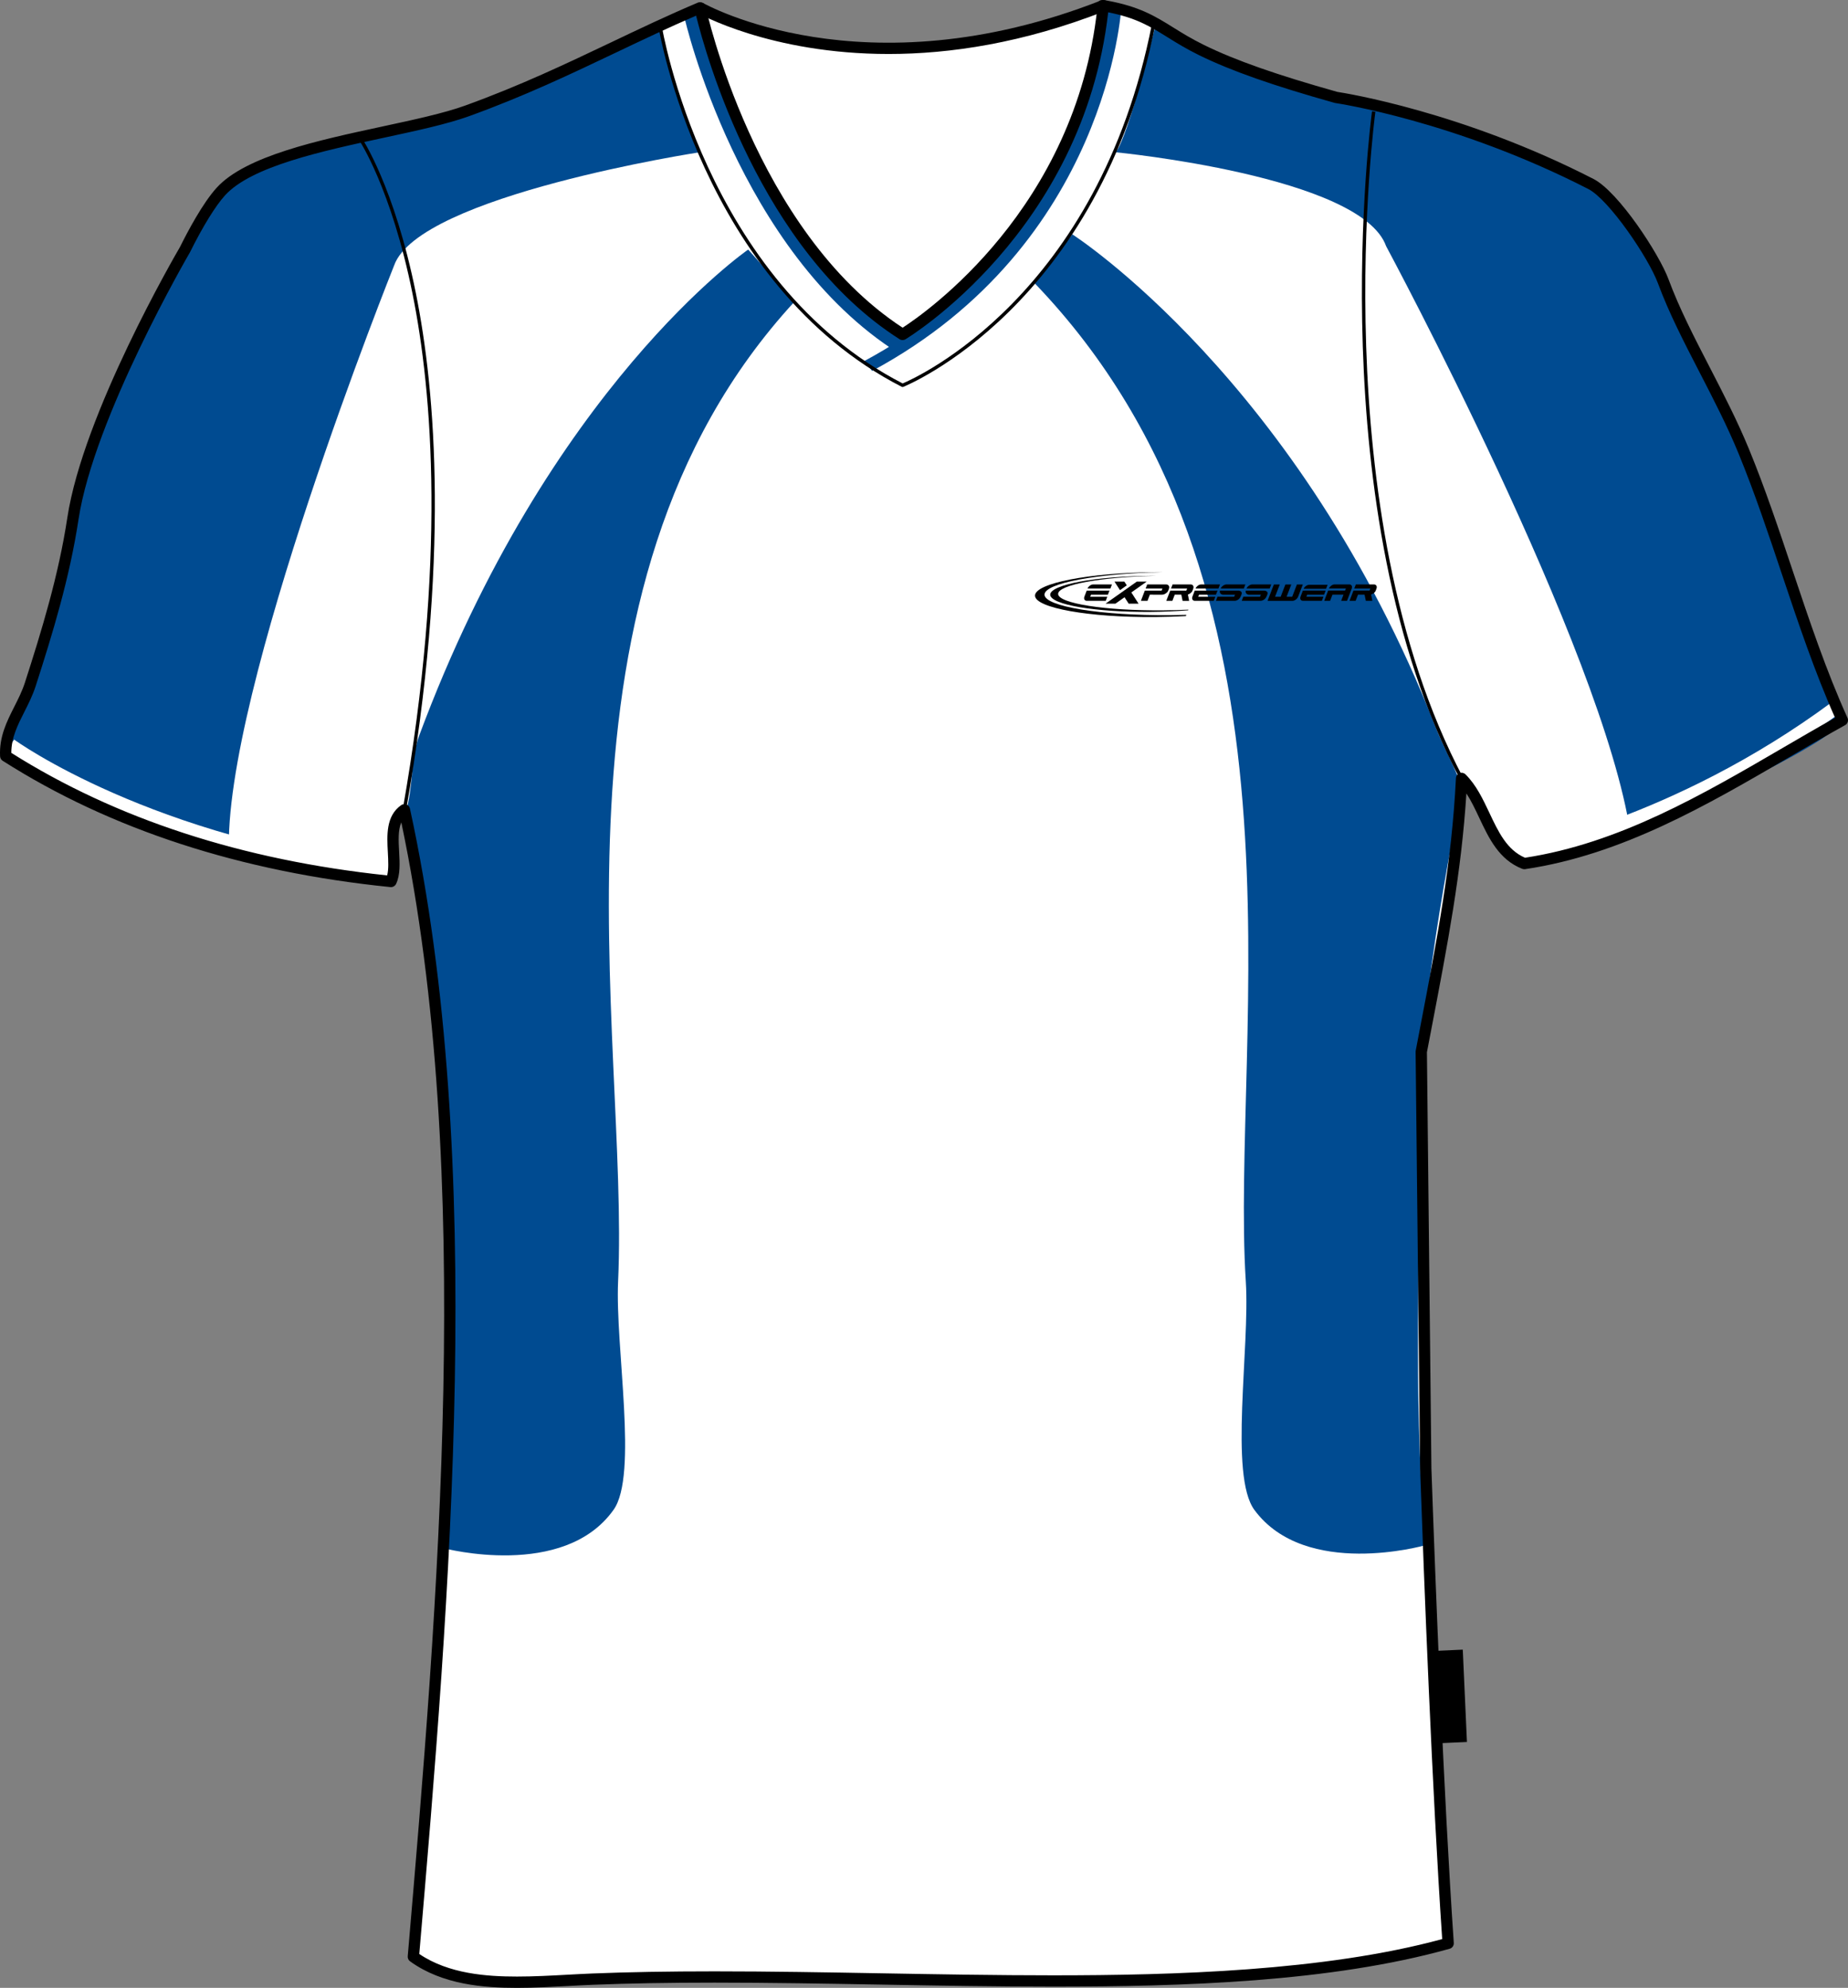
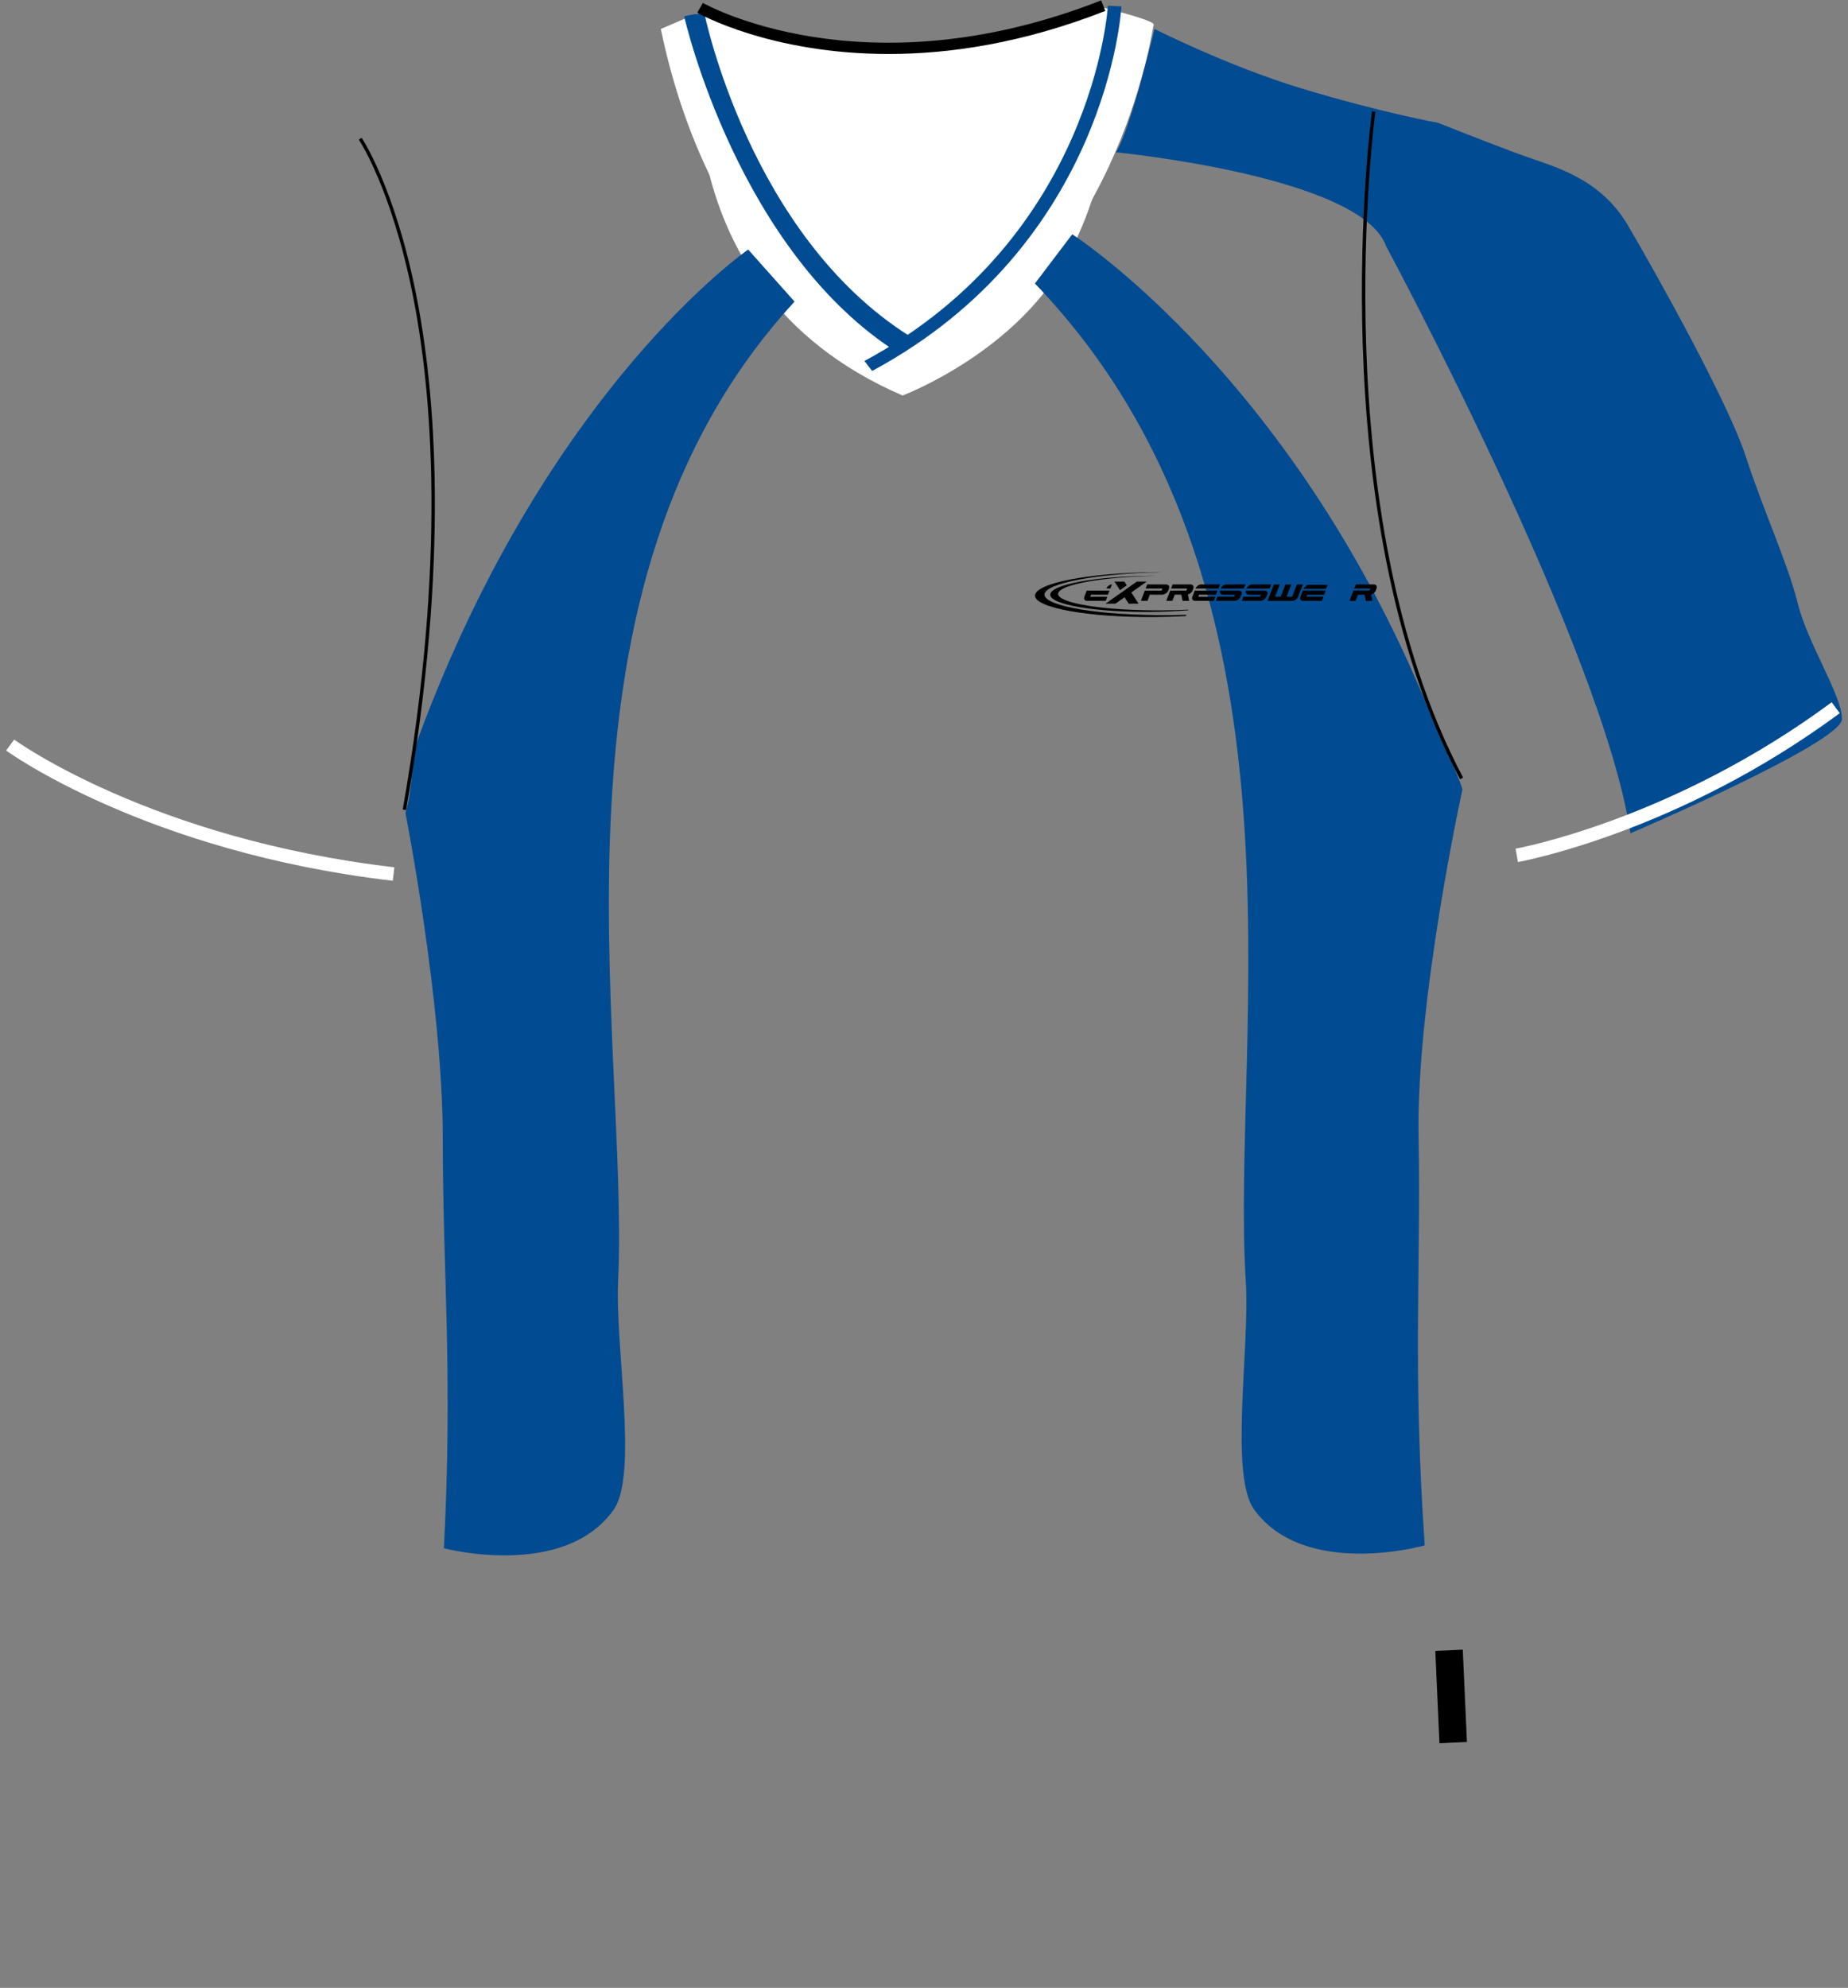
<svg xmlns="http://www.w3.org/2000/svg" version="1.1" id="Layer_1" x="0px" y="0px" width="743.817px" height="799.997px" viewBox="0 0 743.817 799.997" enable-background="new 0 0 743.817 799.997" xml:space="preserve">
  <rect x="0" y="0" width="743.817" height="799.997" fill="#808080" stroke="none" />
  <g id="side" display="none">
</g>
  <g id="back" display="none">
</g>
  <g id="front">
-     <path id="primary" fill="#FFFFFF" d="M572.574,590.937c1.986,56.662,5.244,136.309,9.02,191.122   c-91.493,25.669-232.129,9.939-344.382,14.425c-24.689,0.985-53.042,4.813-72.123-9.017   c12.852-149.924,27.079-320.872-3.604-461.578c-8.595,6.026-1.731,21.181-5.41,28.852c-62.208-6.311-113.211-23.823-155.06-50.485   c-0.557-11.26,6.611-18.68,9.891-28.849c6.405-19.887,13.535-42.832,17.155-66.714c6.365-41.976,45.072-108.183,45.072-108.183   c4.19-8.445,9.705-18.193,14.479-23.438c16.771-18.417,73.219-23.101,99.111-32.454c36.006-13.005,62.987-28.461,93.759-41.469   C247.539,120.375,500.701,122.277,439.15,2.275c1.198,0,2.401,0,3.604,0c19.956,3.409,23.818,10.167,39.664,17.922   c14.629,7.157,33.451,13.218,54.095,19.012c0,0,47.941,6.832,102.514,34.82c9.123,4.679,25.256,28.723,29.104,39.104   c8.314,22.421,22.615,44.55,32.459,68.517c14.459,35.213,24.088,73.823,39.666,108.182   c-39.055,21.651-80.395,50.625-128.016,57.697c-14.256-5.578-15.279-24.39-25.246-34.257c-1.814,36.774-8.25,68.276-16.221,109.984   L572.574,590.937z" />
    <path id="primary_1_" fill="#FFFFFF" d="M442.16,3.805c-1.024-3.204-34.486,12.748-76.37,15.592   c-36.135,2.452-83.086-14.909-83.086-14.909s-22.536,110.288,80.582,154.676c0,0,46.664-17.528,66.924-56.681   C450.465,63.332,449.099,25.543,442.16,3.805z" />
    <path id="primary_2_" fill="#FFFFFF" d="M280.655,18.146c0,0,51.9,37.9,165.603,0.683l-2.049-15.707   c0,0-40.974,16.39-84.679,16.731c-43.706,0.341-76.826-15.365-76.826-15.365L280.655,18.146z" />
    <path id="primary_3_" fill="#FFFFFF" d="M444.209,3.122c0,0,20.828,5.122,20.146,6.829   c-0.682,1.707-13.314,101.069-101.067,145.457c0,0-74.436-33.462-97.313-143.75l16.729-7.17c0,0,19.462,91.167,80.582,130.092   C363.285,134.58,438.404,86.094,444.209,3.122z" />
    <g id="secondary">
      <path fill="#004B91" d="M351.036,149.278l-3.116-3.999C440.071,95.712,445.876,3.234,445.919,2.314l5.455,0.253    C451.328,3.518,445.882,98.259,351.036,149.278z" />
      <path fill="#004B91" d="M361.666,142.143C297.367,101.547,275.73,8.339,275.378,6.529l8.042-1.574    c0.176,0.891,18.236,89.61,82.62,130.259L361.666,142.143z" />
-       <path fill="#004B91" d="M281.565,61.283c0,0-112.905,17.302-122.921,45.527c0,0-69.199,172.544-66.47,236.735    c0,0-90.143-31.413-90.143-40.974s10.927-26.633,15.024-43.022c4.097-16.389,13.656-53.266,18.438-75.802    c4.78-22.535,33.462-73.752,45.071-93.557c11.609-19.804,25.269-23.218,38.243-27.998c12.975-4.78,38.24-8.878,38.24-8.878    s21.854-4.78,49.854-17.756c27.999-12.975,59.07-23.901,59.07-23.901S276.101,53.771,281.565,61.283z" />
      <path fill="#004B91" d="M449.104,61.283c0,0,98.785,9.561,108.806,37.786c0,0,87.412,162.529,98.338,236.282    c0,0,85.133-36.42,85.133-45.98s-13.658-30.048-17.756-46.438c-4.098-16.39-13.658-36.876-20.939-59.186    c-7.15-21.898-35.738-73.069-47.35-92.873c-11.609-19.805-30.502-23.901-43.477-28.682c-12.977-4.78-33.01-12.749-33.01-12.749    s-22.766-4.097-55.086-13.885c-29.538-8.942-59.069-23.901-59.069-23.901S454.569,53.771,449.104,61.283z" />
      <path fill="#004B91" d="M301.142,100.435c0,0-80.272,55.257-132.482,195.765c-3.505,9.435-2.198,20.76-5.463,30.957    c0,0,15.021,76.484,15.021,131.115c0,54.632,4.1,93.784,0.456,164.808c0,0,48.258,12.748,68.29-15.48    c9.97-14.051,0.599-65.302,1.822-91.964c4.553-99.247-35.511-278.622,71.021-394.258" />
      <path fill="#004B91" d="M431.575,94.289c0,0,91.431,58.486,146.14,198.04c3.67,9.372,7.477,15.128,10.926,25.268    c0,0-18.641,84.911-17.67,139.534c0.973,54.624-2.428,93.844,2.48,164.789c0,0-48.021,13.604-68.557-14.263    c-10.22-13.87-1.762-65.278-3.459-91.914c-6.312-99.151,31.207-280.777-84.886-401.65" />
    </g>
    <g id="primary_4_">
      <path fill="#FFFFFF" d="M158.099,354.454C58.823,342.895,3.009,302.447,2.456,302.04l3.244-4.398    c0.542,0.398,55.301,40.007,153.028,51.387L158.099,354.454z" />
      <path fill="#FFFFFF" d="M610.961,346.92l-0.938-5.384c0.625-0.109,62.996-11.416,127.229-58.918l3.248,4.392    C675.178,335.325,611.594,346.81,610.961,346.92z" />
    </g>
    <rect x="578.374" y="664.28" transform="matrix(-0.999 0.045 -0.045 -0.999 1198.128 1338.635)" width="11.068" height="37.204" />
-     <path d="M208.1,799.997c-13.185,0-29.986-1.212-43.056-10.686c-0.646-0.469-1-1.242-0.931-2.037   c12.055-140.655,27.021-315.354-2.585-456.327c-1.351,3.122-1.121,7.377-0.88,11.808c0.251,4.595,0.51,9.347-1.229,12.97   c-0.417,0.865-1.337,1.379-2.284,1.277C96.946,350.901,44.44,333.8,1.081,306.174c-0.622-0.396-1.014-1.07-1.048-1.807   c-0.387-7.882,2.713-14.015,5.711-19.944c1.563-3.092,3.182-6.292,4.284-9.717c6.703-20.806,13.541-43.065,17.072-66.355   C33.46,166.426,70.873,102.082,72.46,99.365c3.046-6.154,9.125-17.636,14.764-23.825c11.633-12.775,40.825-19.063,66.583-24.611   c12.804-2.758,24.896-5.361,33.438-8.451c21.983-7.941,40.715-16.86,58.831-25.485c11.764-5.604,22.877-10.892,34.817-15.938   c0.624-0.261,1.339-0.236,1.938,0.078c0.602,0.313,1.032,0.882,1.171,1.546c0.192,0.904,19.644,90.153,79.301,129.201   c9.229-5.968,69.667-47.985,78.354-128.604c-0.146-0.302-0.229-0.644-0.229-1.001c0-1.256,1.021-2.275,2.275-2.275h0.691   c0.317,0,0.621,0.065,0.896,0.183c13.306,2.391,19.654,6.341,26.977,10.9c3.633,2.259,7.389,4.596,12.447,7.071   c12.54,6.136,29.065,11.945,53.567,18.829c3.09,0.47,50.338,7.976,103.078,35.023c10.113,5.188,26.457,30.24,30.197,40.341   c4.369,11.789,10.336,23.343,16.654,35.573c5.471,10.593,11.125,21.55,15.773,32.867c6.5,15.826,12.105,32.57,17.525,48.767   c6.658,19.891,13.549,40.463,22.105,59.342c0.486,1.077,0.066,2.354-0.965,2.928c-7.395,4.097-14.719,8.369-22.473,12.896   c-33.086,19.305-67.301,39.267-106.314,45.063c-0.389,0.054-0.789,0.014-1.164-0.132c-9.352-3.657-13.404-12.248-17.324-20.558   c-1.648-3.485-3.234-6.845-5.154-9.784c-2.021,31.858-7.465,60.235-14.25,95.618l-1.635,8.536l1.801,167.455   c1.602,45.635,4.896,131.209,9.008,190.987c0.074,1.074-0.617,2.054-1.654,2.347c-47.893,13.437-107.581,15.247-159.655,15.247   c-22.698,0-46.119-0.409-68.771-0.808c-22.325-0.391-45.404-0.795-67.444-0.795c-18.462,0-34.502,0.282-49.033,0.863   c-3.279,0.131-6.626,0.313-10.006,0.497C221.867,799.617,214.924,799.997,208.1,799.997z M168.761,786.357   c11.873,8.033,27.204,9.089,39.34,9.086c6.699,0,13.586-0.372,20.237-0.733c3.404-0.185,6.771-0.366,10.073-0.5   c14.589-0.582,30.687-0.865,49.211-0.865c22.079,0,45.185,0.403,67.524,0.797c22.634,0.399,46.038,0.808,68.691,0.808   c48.131,0,109.25-1.673,156.644-14.587c-4.057-59.747-7.307-144.092-8.893-189.345l-1.805-167.736   c-0.002-0.15,0.012-0.305,0.041-0.45l1.678-8.766c7.17-37.385,12.83-66.91,14.512-100.907c0.047-0.896,0.611-1.686,1.445-2.007   c0.838-0.326,1.785-0.133,2.428,0.505c4.305,4.261,7,9.971,9.605,15.491c3.615,7.658,7.035,14.906,14.322,18.039   c37.896-5.786,71.531-25.415,104.07-44.4c7.141-4.163,13.914-8.117,20.729-11.925c-8.252-18.554-14.943-38.526-21.418-57.861   c-5.396-16.124-10.979-32.798-17.422-48.485c-4.572-11.135-10.184-22-15.607-32.506c-6.383-12.357-12.41-24.032-16.877-36.081   c-3.76-10.147-19.625-33.569-28.008-37.87c-53.57-27.473-101.326-34.525-101.805-34.594c-0.1-0.015-0.197-0.035-0.291-0.061   c-24.855-6.979-41.654-12.888-54.476-19.159c-5.268-2.579-9.296-5.084-12.85-7.296c-6.9-4.294-12.443-7.743-23.815-9.989   c-10.112,88.412-80.884,131.156-81.604,131.582c-0.731,0.438-1.656,0.424-2.379-0.04C305.832,100.66,284.007,21.849,280.181,6.306   c-10.923,4.689-21.254,9.612-32.15,14.797c-18.214,8.673-37.047,17.641-59.239,25.658c-8.835,3.19-21.069,5.826-34.028,8.617   c-25.093,5.406-53.525,11.531-64.178,23.227c-3.847,4.221-8.99,12.576-14.122,22.919c-0.459,0.797-38.637,66.451-44.861,107.512   c-3.585,23.625-10.48,46.088-17.243,67.069c-1.214,3.764-2.91,7.124-4.553,10.374c-2.692,5.318-5.239,10.361-5.257,16.505   c42.134,26.591,93.015,43.176,151.283,49.311c0.642-2.499,0.458-5.815,0.274-9.294c-0.373-6.868-0.795-14.656,5.361-18.973   c0.625-0.438,1.423-0.535,2.135-0.258c0.712,0.276,1.23,0.892,1.396,1.637C195.963,467.4,180.952,644.089,168.761,786.357z" />
    <path d="M163.445,326.012l-1.345-0.237c17.622-100.19,11.874-168.151,3.949-207.525c-8.584-42.646-21.493-61.856-21.626-62.044   l1.125-0.774c0.133,0.191,13.167,19.557,21.813,62.428C175.329,157.361,181.117,225.536,163.445,326.012z" />
    <path d="M587.682,313.592c-56.938-107.532-35.676-267.19-35.449-268.791l1.352,0.187c-0.219,1.595-21.424,160.827,35.309,267.965   L587.682,313.592z" />
    <path d="M357.689,21.727c-47.758,0-76.629-16.359-77.06-16.611l2.292-3.934c0.637,0.368,64.667,36.505,160.296-1.023l1.66,4.235   C411.705,17.411,382.204,21.727,357.689,21.727z" />
-     <path d="M363.285,155.75c-0.107,0-0.213-0.024-0.312-0.073C282.331,114.339,265.12,11.435,264.955,10.4l1.352-0.213   c0.161,1.024,17.233,103.019,97.011,144.13c5.162-2.172,78.842-35.044,100.365-144.837l1.337,0.261   C442.67,123.745,364.32,155.398,363.531,155.704C363.453,155.733,363.368,155.75,363.285,155.75z" />
    <g id="Layer_5">
      <g>
        <path d="M461.543,234.061h-3.973l-12.598,8.88h3.979l3.673-2.591l1.67,2.591h3.975l-2.908-4.52L461.543,234.061L461.543,234.061z      M448.576,234.061h3.977l0.969,1.505l-2.727,1.938L448.576,234.061L448.576,234.061z" />
        <g>
          <path d="M533.733,236.952l0.617-1.604h-7.395c-0.443,0-0.889,0.167-1.338,0.493c-0.412,0.31-0.711,0.681-0.895,1.112      C527.725,236.957,530.729,236.952,533.733,236.952L533.733,236.952z" />
          <g>
            <path d="M520.207,241.807c0.441,0,0.896-0.169,1.354-0.505c0.449-0.338,0.771-0.746,0.951-1.226l1.873-4.858h-2.383l-1.9,4.954       h-2.264l1.908-4.954h-2.379l-1.902,4.954h-2.26l1.904-4.954h-2.377l-2.537,6.589H520.207L520.207,241.807z" />
            <path d="M549.237,239.305l0.51,2.494h2.627l-0.496-2.557c0.744-0.183,1.545-0.784,1.844-1.538l0.291-0.773       c0.189-0.472,0.182-0.882-0.027-1.226c-0.188-0.339-0.518-0.506-1.002-0.506h-7.266l-0.627,1.65h6.49l-0.328,0.82       c-1.262,0-4.893,0-6.479,0l-1.584,4.118h2.445l0.961-2.485h2.643L549.237,239.305L549.237,239.305z" />
            <path d="M525.828,240.15l0.314-0.828h6.787l0.639-1.657c-3.064,0-6.111,0.011-9.164,0.011l-0.916,2.383       c-0.184,0.482-0.178,0.89,0.008,1.226c0.188,0.339,0.51,0.505,0.971,0.505h7.592l0.627-1.639L525.828,240.15L525.828,240.15z" />
-             <path d="M536.313,239.319l-0.943,2.47h-2.371l1.582-4.115h3.777h3.023l0.336-0.837h-6.82c0.188-0.44,0.496-0.82,0.916-1.134       c0.461-0.336,0.914-0.505,1.367-0.505h5.896c0.455,0,0.773,0.169,0.963,0.505c0.184,0.331,0.189,0.717,0.029,1.155       l-1.896,4.931h-2.354l0.938-2.47H536.313L536.313,239.319z" />
          </g>
        </g>
        <g>
-           <path d="M438.82,240.155l0.318-0.827h6.791l0.633-1.654c-3.063,0-6.106,0.008-9.165,0.008l-0.911,2.382      c-0.188,0.482-0.181,0.895,0.008,1.229c0.187,0.336,0.504,0.506,0.969,0.506h7.595l0.629-1.643L438.82,240.155L438.82,240.155z       M446.933,236.847l0.627-1.642H440c-0.456,0-0.909,0.169-1.365,0.508c-0.427,0.314-0.729,0.693-0.915,1.137      C440.792,236.85,443.867,236.847,446.933,236.847L446.933,236.847z" />
+           <path d="M438.82,240.155l0.318-0.827h6.791l0.633-1.654c-3.063,0-6.106,0.008-9.165,0.008l-0.911,2.382      c-0.188,0.482-0.181,0.895,0.008,1.229c0.187,0.336,0.504,0.506,0.969,0.506h7.595l0.629-1.643L438.82,240.155L438.82,240.155z       M446.933,236.847l0.627-1.642c-0.456,0-0.909,0.169-1.365,0.508c-0.427,0.314-0.729,0.693-0.915,1.137      C440.792,236.85,443.867,236.847,446.933,236.847L446.933,236.847z" />
          <path d="M464.138,239.322h1.521h2.055c0.515,0,1.011-0.171,1.496-0.507c0.504-0.345,0.803-0.638,0.984-1.103l0.304-0.786      c0.174-0.467,0.146-0.871-0.088-1.216c-0.222-0.338-0.595-0.508-1.109-0.508h-7.555l-0.632,1.64h6.765l-0.342,0.841      c-1.205,0-4.956,0-6.748,0l-1.577,4.111h2.654l0.942-2.476h1.328L464.138,239.322L464.138,239.322z" />
          <path d="M475.478,239.313l0.512,2.494h2.628l-0.494-2.557c0.747-0.183,1.54-0.782,1.841-1.538l0.294-0.771      c0.188-0.477,0.179-0.886-0.032-1.228c-0.182-0.339-0.518-0.508-1.003-0.508h-7.259l-0.635,1.649h6.493l-0.326,0.82      c-1.259,0-4.893,0-6.479,0l-1.587,4.119h2.449l0.955-2.483h2.646L475.478,239.313L475.478,239.313z" />
          <path d="M482.303,240.155l0.317-0.827h6.791l0.633-1.654c-3.065,0-6.111,0.008-9.166,0.008l-0.912,2.382      c-0.185,0.482-0.182,0.895,0.011,1.229c0.181,0.336,0.509,0.506,0.97,0.506h7.595l0.627-1.643L482.303,240.155L482.303,240.155z       M490.422,236.847l0.627-1.642h-7.563c-0.453,0-0.909,0.169-1.368,0.508c-0.422,0.314-0.731,0.693-0.912,1.137      C484.268,236.85,487.346,236.847,490.422,236.847L490.422,236.847z" />
          <path d="M497.109,239.326h-4.911c-0.251,0-0.464-0.116-0.642-0.217c-0.179-0.106-0.316-0.229-0.419-0.383      c-0.102-0.148-0.15-0.327-0.168-0.526c-0.011-0.161,0.023-0.333,0.071-0.521c2.476,0,4.949,0,7.419,0      c0.262,0,0.485,0.081,0.683,0.16c0.195,0.08,0.352,0.184,0.463,0.314c0.111,0.13,0.177,0.29,0.193,0.475      c0.021,0.188-0.014,0.396-0.107,0.63l-0.277,0.699c-0.189,0.47-0.544,0.993-1.027,1.338c-0.479,0.336-0.968,0.505-1.464,0.505      h-7.518l0.612-1.646h6.721L497.109,239.326L497.109,239.326z M491.32,236.853c0.171-0.439,0.499-0.819,0.945-1.14      c0.483-0.347,0.971-0.516,1.462-0.516h7.539l-0.633,1.657C497.525,236.854,494.428,236.853,491.32,236.853L491.32,236.853z" />
          <path d="M507.512,239.326h-4.916c-0.248,0-0.461-0.116-0.641-0.217c-0.176-0.106-0.316-0.229-0.416-0.383      c-0.096-0.148-0.15-0.327-0.168-0.526c-0.01-0.161,0.023-0.333,0.072-0.521c2.479,0,4.949,0,7.428,0      c0.252,0,0.479,0.081,0.672,0.16c0.193,0.08,0.354,0.184,0.463,0.314c0.113,0.131,0.174,0.29,0.195,0.475      c0.02,0.188-0.018,0.396-0.104,0.63l-0.281,0.699c-0.188,0.47-0.541,0.993-1.029,1.338c-0.477,0.336-0.969,0.505-1.463,0.505      h-7.518l0.616-1.646h6.72L507.512,239.326L507.512,239.326z M501.723,236.853c0.168-0.439,0.492-0.819,0.941-1.14      c0.48-0.347,0.971-0.516,1.465-0.516h7.537l-0.631,1.657C507.92,236.854,504.826,236.853,501.723,236.853L501.723,236.853z" />
        </g>
        <path d="M463.194,231.734c0.813-0.006,1.63-0.009,2.433-0.006c-22.117,0.401-39.733,3.587-39.733,7.282     c0,3.838,19.021,6.813,42.342,6.625c3.476-0.03,6.858-0.129,10.102-0.285l-0.099,0.252c-4.654,0.375-9.731,0.602-15.042,0.645     c-22.303,0.184-40.491-2.928-40.491-6.925C422.703,235.323,440.893,231.917,463.194,231.734L463.194,231.734z" />
        <path d="M465.04,230.273c0.977-0.009,1.947-0.012,2.91-0.005c-26.46,0.49-47.541,4.441-47.541,9.037     c0,4.775,22.757,8.481,50.657,8.255c2.182-0.019,4.332-0.058,6.437-0.123l-0.194,0.487c-3.925,0.224-8.03,0.36-12.269,0.396     c-26.686,0.217-48.448-3.659-48.448-8.627C416.592,234.725,438.354,230.491,465.04,230.273L465.04,230.273z" />
      </g>
    </g>
  </g>
</svg>